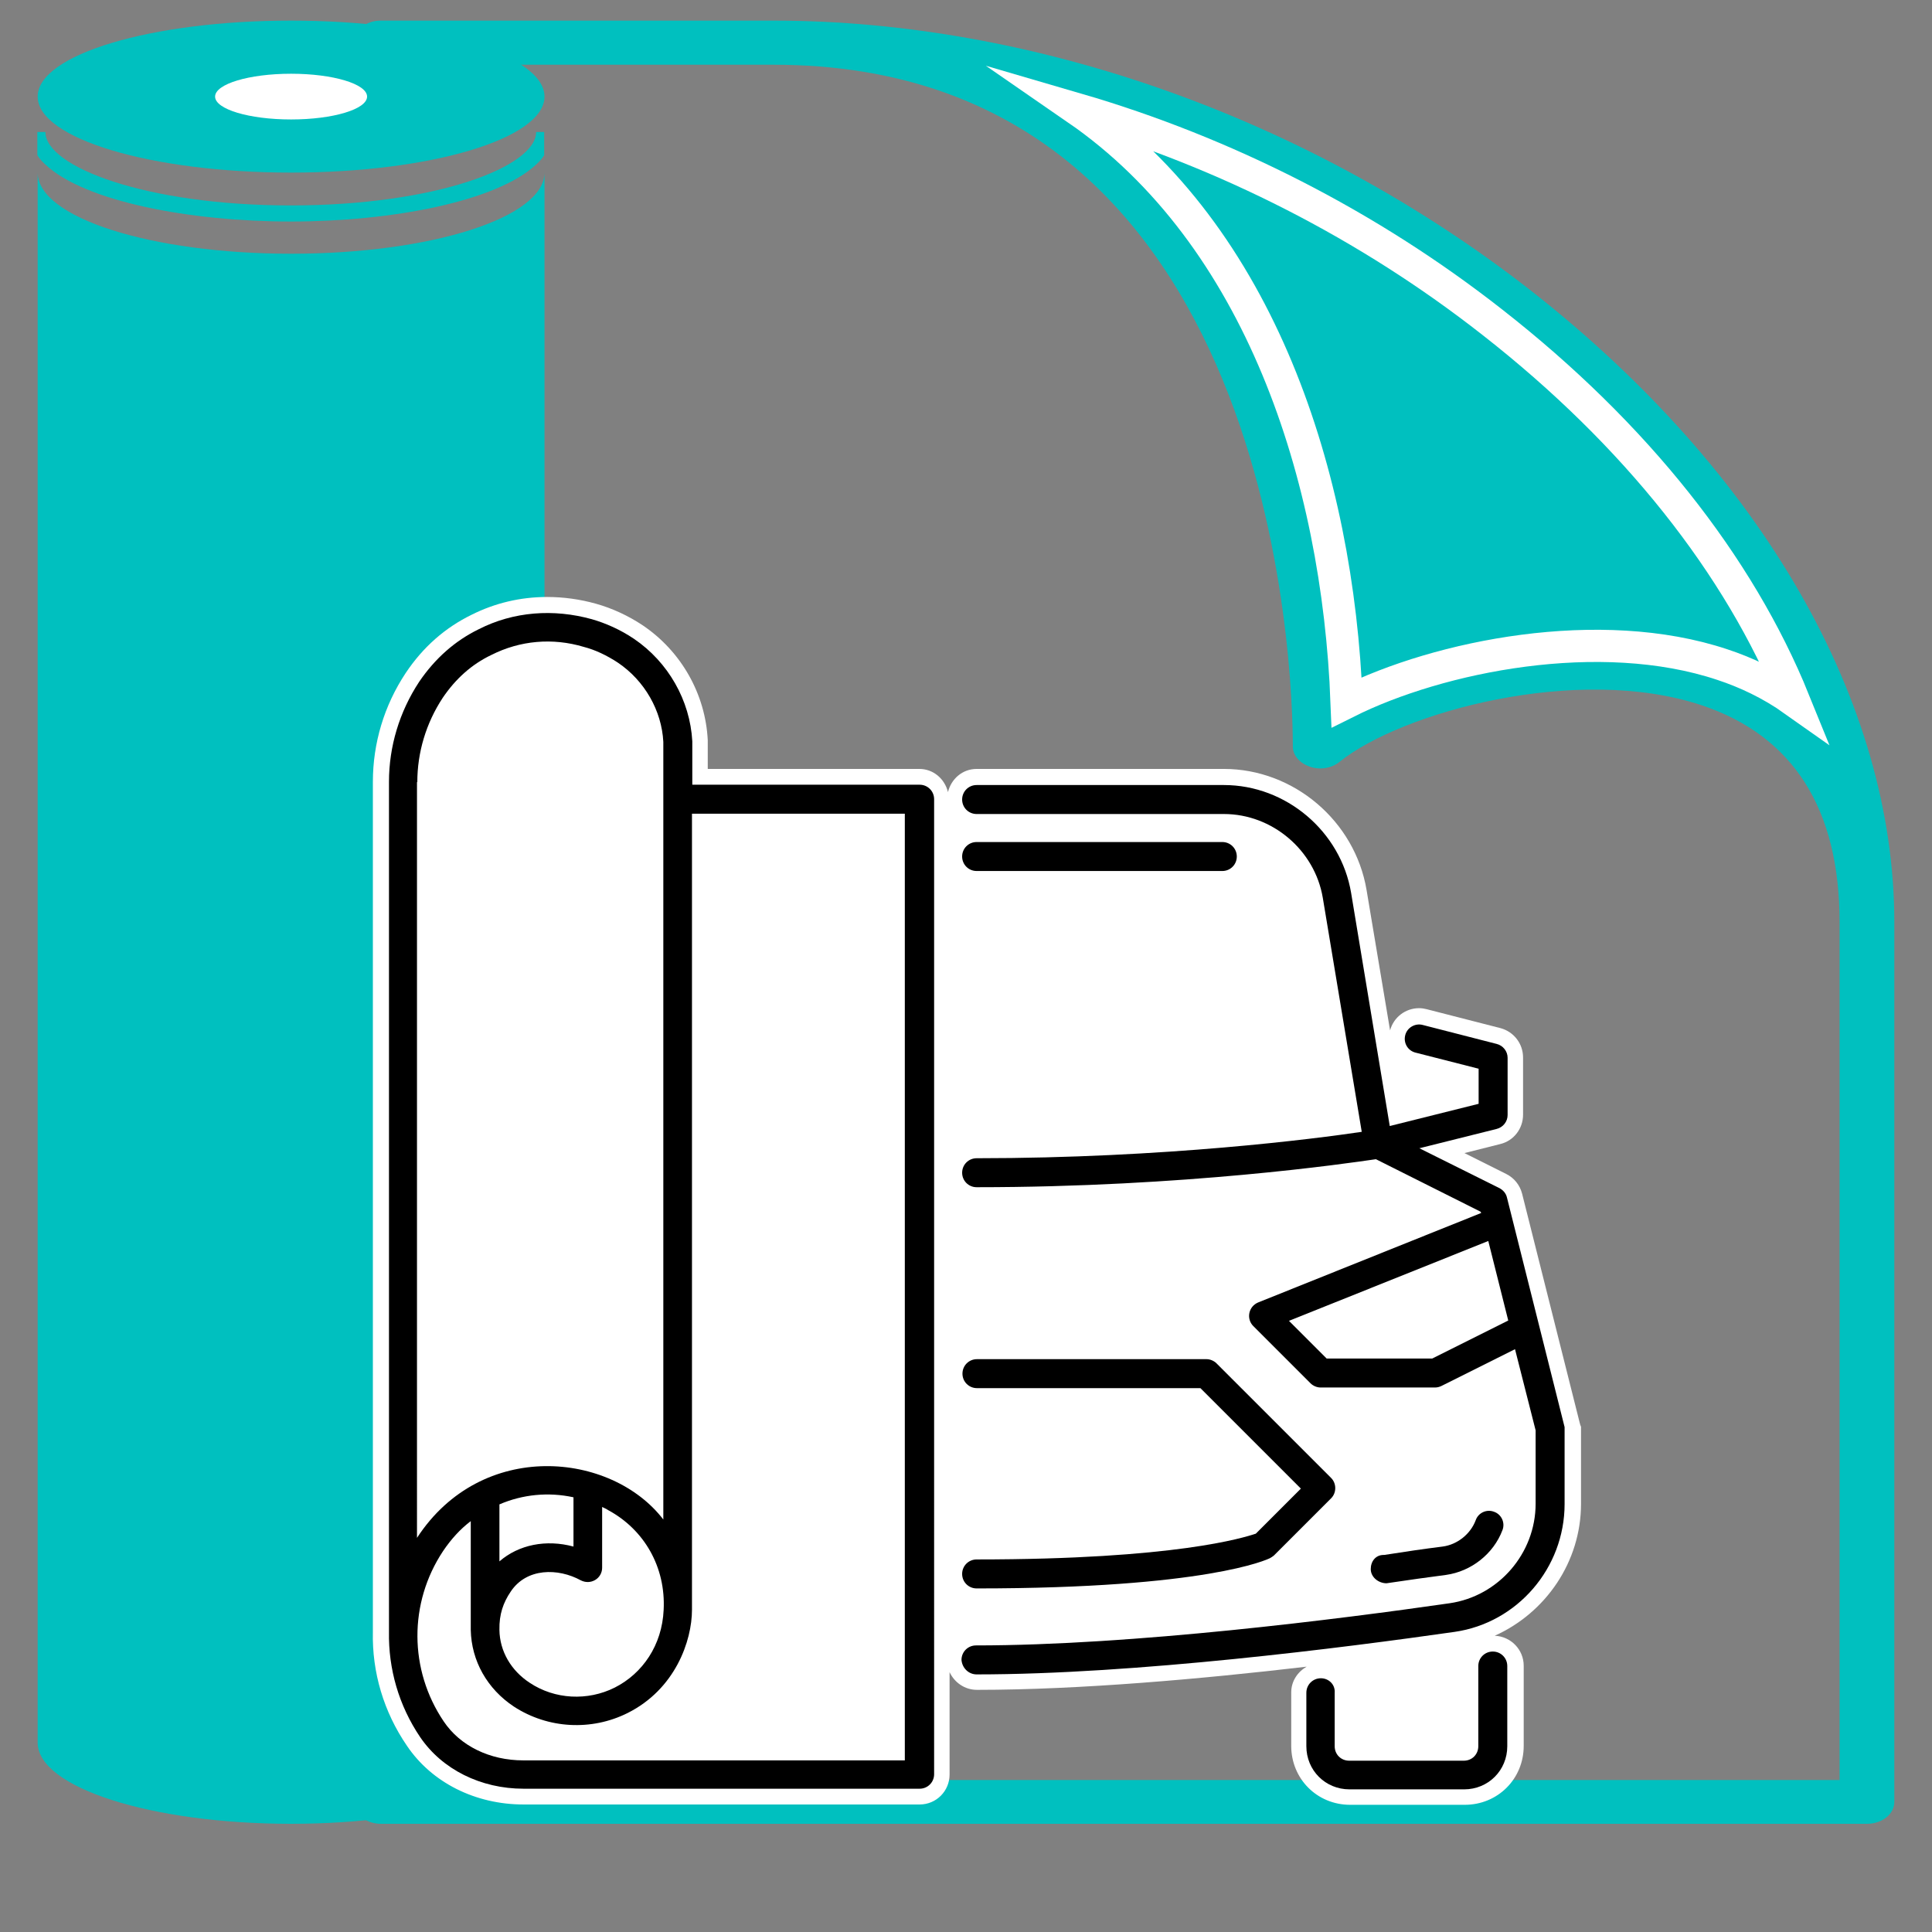
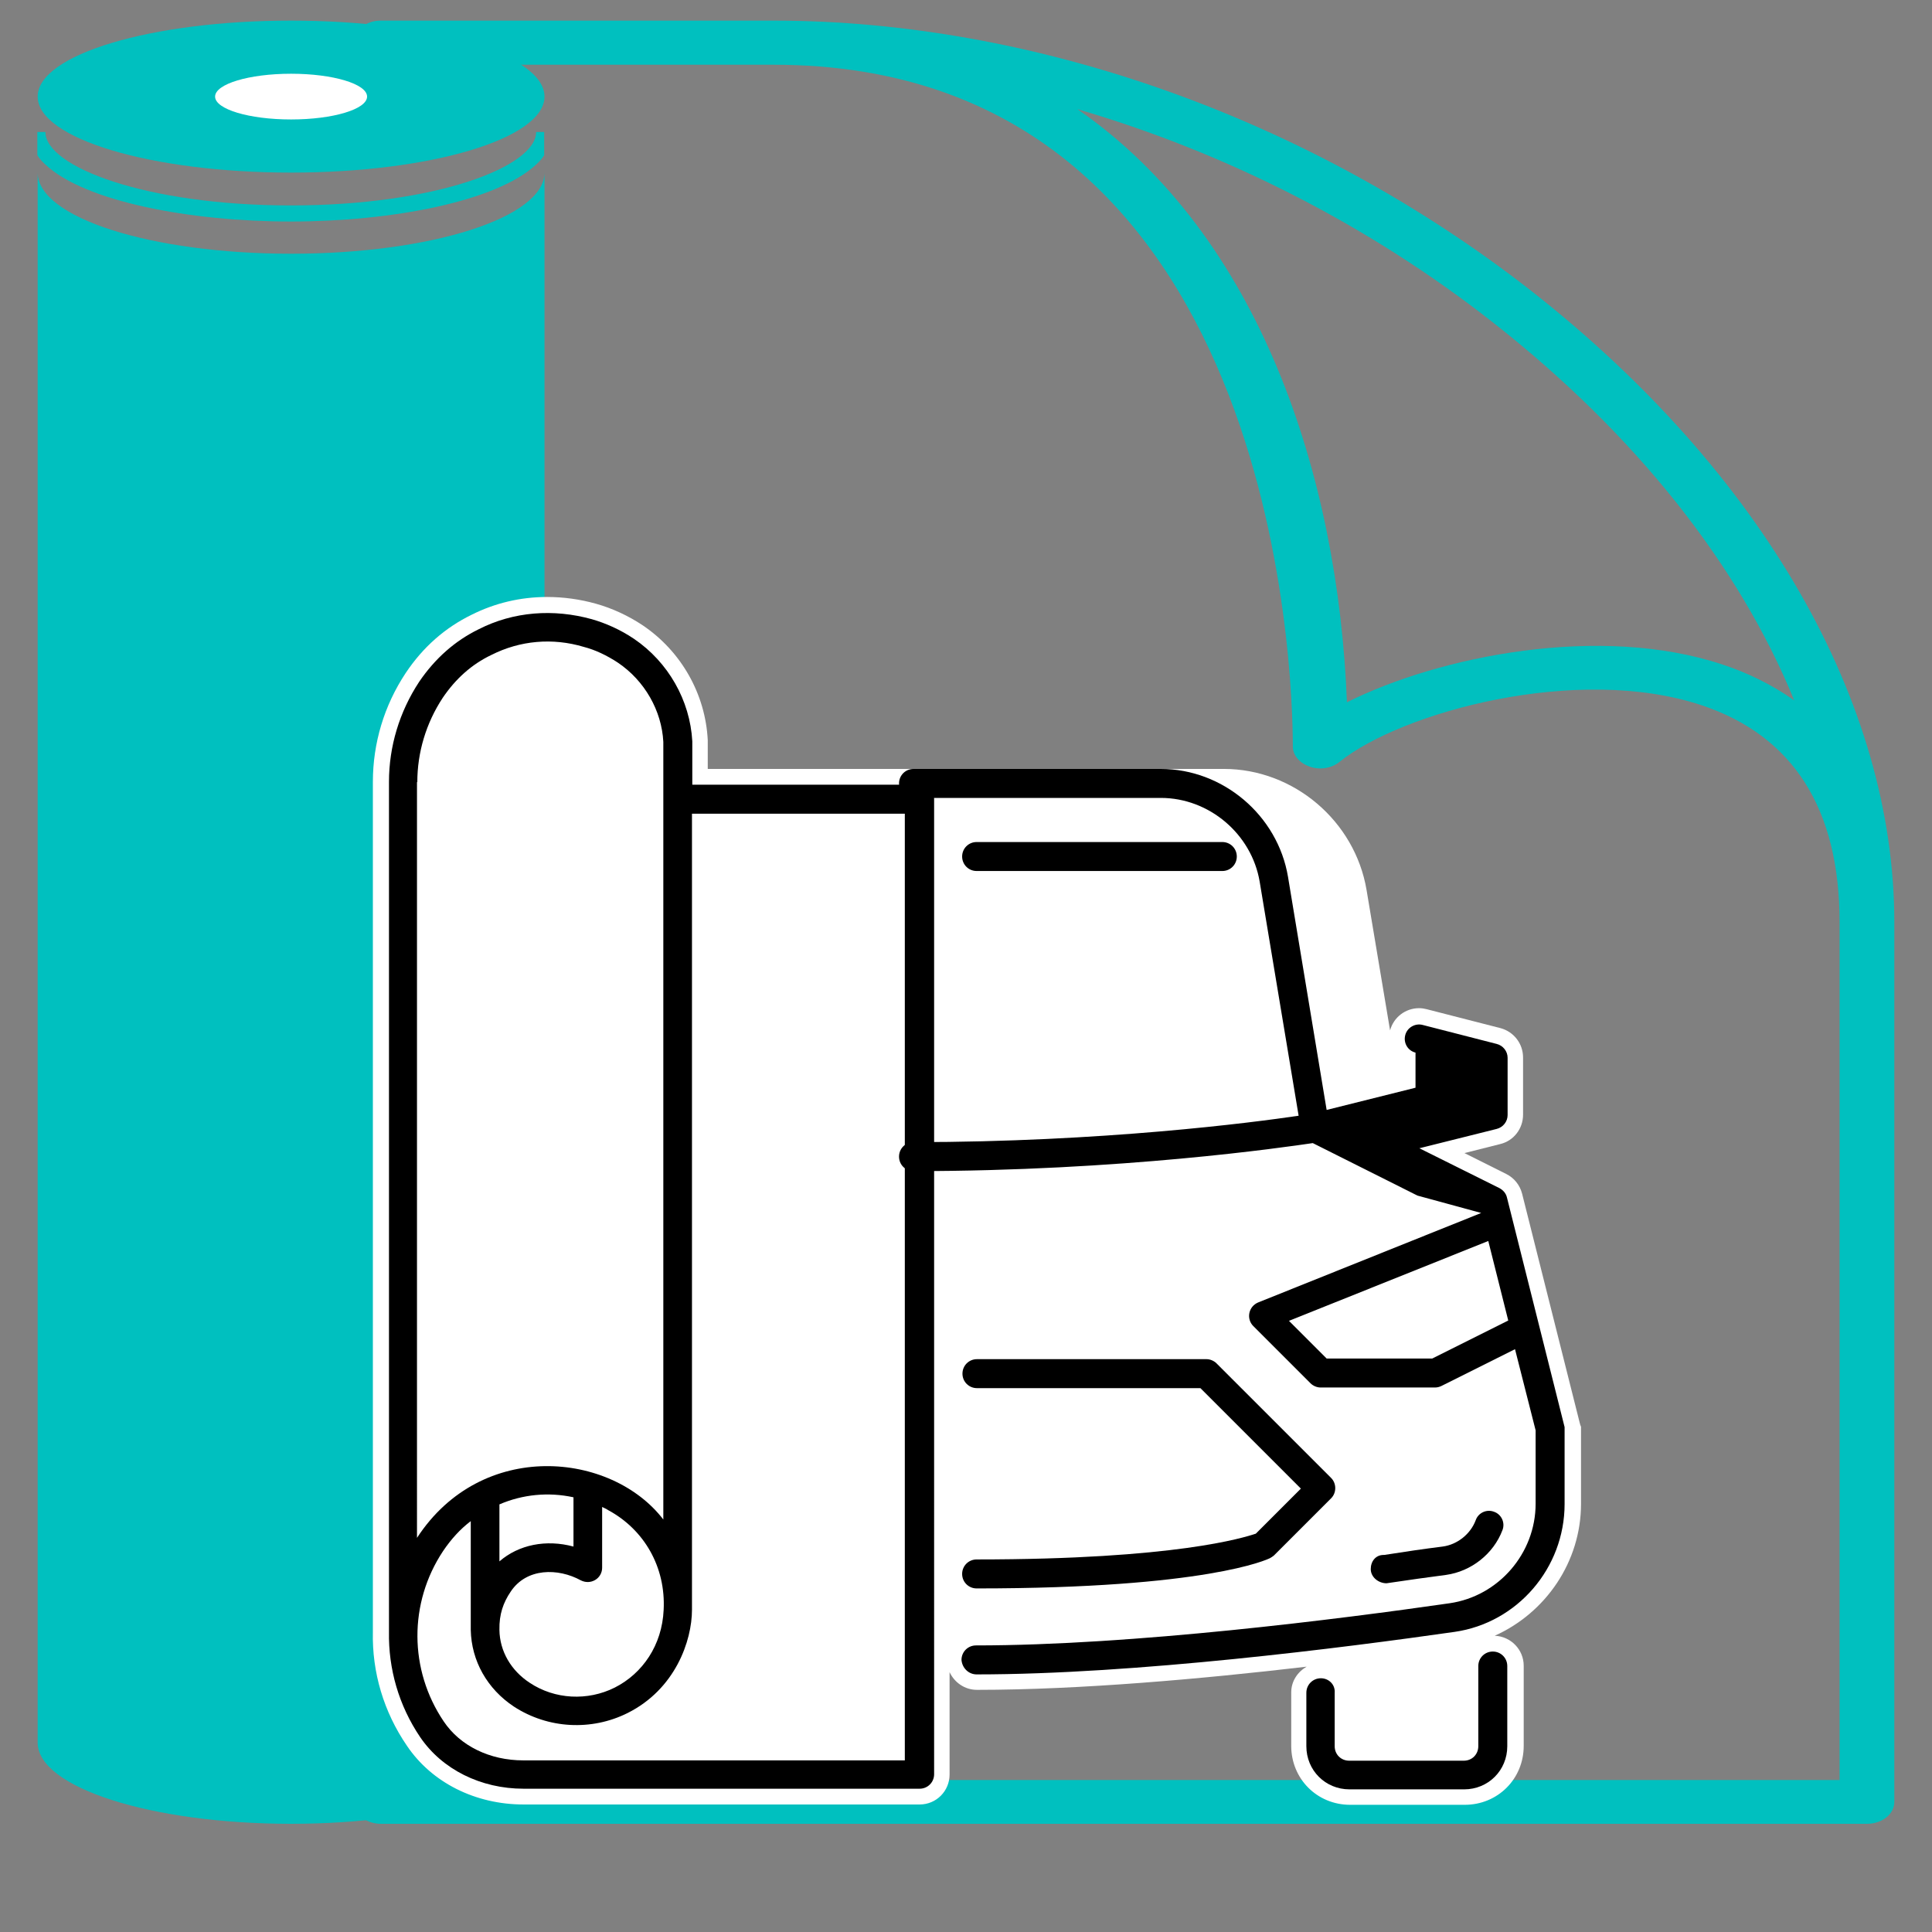
<svg xmlns="http://www.w3.org/2000/svg" version="1.1" id="Layer_1" x="0px" y="0px" viewBox="0 0 60 60" style="enable-background:new 0 0 60 60;" xml:space="preserve">
  <rect x="0" y="0" width="60" height="60" fill="#808080" stroke="none" />
  <style type="text/css">
	.st0{fill:#00C0BF;}
	.st1{fill:#FFFFFF;}
	.st2{fill:#00C0BF;stroke:#FFFFFF;stroke-miterlimit:10;}
</style>
  <g>
    <g>
      <g>
        <path class="st0" d="M16.91,5.36v48.76c0,1.4-3.53,2.52-7.87,2.52c-4.35,0-7.87-1.13-7.87-2.52V5.36c0,1.4,3.53,2.52,7.87,2.52     C13.38,7.88,16.91,6.76,16.91,5.36z" />
        <ellipse class="st0" cx="9.04" cy="3" rx="7.87" ry="2.36" />
        <ellipse class="st1" cx="9.04" cy="3" rx="2.36" ry="0.71" />
      </g>
      <path class="st0" d="M47.55,9.03C40.73,3.7,32.15,0.64,24.02,0.64h-12.2c-0.46,0-0.84,0.31-0.84,0.69c0,0.37,0.38,0.68,0.84,0.68    h12.2c15.68,0,16.13,19,16.13,21.17c0,0.28,0.21,0.52,0.53,0.63c0.31,0.11,0.68,0.05,0.92-0.15c1.93-1.55,7.39-3.04,11.24-1.76    c2.85,0.95,4.29,3.22,4.29,6.74v26.64l0.85,1.36c0.47,0,0.85-0.3,0.85-0.68V28.64C58.83,21.8,54.73,14.66,47.55,9.03z M53.5,20.64    c-3.8-1.27-8.79-0.27-11.67,1.17c-0.27-7-2.69-14.5-8.37-18.42c4.59,1.34,9.04,3.59,12.9,6.62c4.44,3.48,7.65,7.55,9.36,11.74    C55,21.24,54.23,20.88,53.5,20.64z M57.14,55.28H11.83c-0.46,0-0.84,0.3-0.84,0.68c0,0.38,0.38,0.68,0.84,0.68h46.16L57.14,55.28z    " />
-       <path class="st2" d="M55.71,21.75c-0.72-0.51-1.49-0.87-2.22-1.11c-3.8-1.27-8.79-0.27-11.67,1.17c-0.27-7-2.69-14.5-8.37-18.42    c4.59,1.34,9.04,3.59,12.9,6.62C50.8,13.49,54.01,17.56,55.71,21.75z" />
      <g>
        <path class="st0" d="M16.9,4.1v0.72c-0.06,0.1-0.15,0.2-0.25,0.29c-1.23,1.15-4.5,1.77-7.62,1.77s-6.4-0.62-7.62-1.77     c-0.1-0.09-0.19-0.19-0.25-0.29V4.1h0.25c0,1.08,3.13,2.28,7.62,2.28s7.62-1.2,7.62-2.28H16.9z" />
      </g>
    </g>
    <g>
      <path class="st1" d="M49.06,44.19l-1.79-7.12c-0.07-0.27-0.25-0.49-0.49-0.61l-1.3-0.65l1.11-0.28c0.42-0.1,0.71-0.48,0.71-0.91    v-1.78c0-0.43-0.29-0.8-0.7-0.91l-2.3-0.59c-0.08-0.02-0.15-0.03-0.23-0.03c-0.42,0-0.79,0.28-0.9,0.69l-0.73-4.36    c-0.36-2.14-2.26-3.76-4.43-3.76h-7.68c-0.44,0-0.79,0.31-0.89,0.72c-0.1-0.41-0.45-0.72-0.89-0.72h-6.57l0-0.89    c-0.07-1.43-0.82-2.76-2.02-3.57c-0.45-0.3-0.95-0.53-1.45-0.67c-0.5-0.14-1.01-0.21-1.52-0.21c-0.83,0-1.62,0.19-2.34,0.55    c-0.82,0.4-1.51,1-2.05,1.81c-0.67,1.01-1.02,2.18-1.02,3.38v26.39c-0.03,1.27,0.34,2.5,1.06,3.55c0.77,1.14,2.12,1.82,3.62,1.82    h12.3c0.52,0,0.93-0.42,0.93-0.93v-3.18c0.15,0.32,0.47,0.55,0.85,0.55c3.19,0,7-0.34,10.24-0.72c-0.28,0.16-0.48,0.45-0.48,0.8    v1.66c0,1.02,0.8,1.83,1.83,1.83h3.56c1.02,0,1.83-0.8,1.83-1.83v-2.49c0-0.5-0.4-0.91-0.9-0.93c1.58-0.71,2.68-2.29,2.68-4.1    v-2.39C49.08,44.27,49.07,44.23,49.06,44.19z" />
      <g>
        <path d="M19.69,19.84c-0.43-0.29-0.89-0.49-1.31-0.61c-1.19-0.33-2.43-0.24-3.51,0.31c-0.74,0.36-1.36,0.91-1.85,1.63     c-0.62,0.94-0.94,2.02-0.94,3.11v26.4c-0.02,1.14,0.3,2.28,0.97,3.27c0.68,1,1.88,1.6,3.21,1.6h12.3c0.25,0,0.45-0.2,0.45-0.45     V24.82c0-0.25-0.2-0.45-0.45-0.45h-7.06v-1.35C21.43,21.75,20.75,20.56,19.69,19.84z M15.86,49.43c0.49-0.74,1.47-0.74,2.18-0.35     c0.14,0.07,0.3,0.07,0.44-0.01c0.14-0.08,0.22-0.23,0.22-0.38v-1.89c0.06,0.03,0.13,0.06,0.19,0.1c1.11,0.6,1.79,1.76,1.72,3.1     c-0.05,1.09-0.65,1.97-1.52,2.41c-0.84,0.42-1.86,0.37-2.64-0.15c-0.58-0.38-0.93-0.98-0.94-1.64     C15.5,50.13,15.63,49.77,15.86,49.43z M15.51,48.49v-1.77c0.72-0.31,1.52-0.39,2.3-0.22v1.53C16.96,47.8,16.11,47.97,15.51,48.49     z M12.96,24.29c0-0.92,0.27-1.83,0.79-2.62c0.4-0.59,0.9-1.04,1.51-1.33c0.89-0.45,1.9-0.54,2.87-0.25     c0.35,0.09,0.71,0.26,1.06,0.49c0.83,0.56,1.36,1.49,1.41,2.46v24.15c-1.61-2.1-5.64-2.51-7.65,0.57V24.29z M21.49,49.99V25.27     h6.61v29.4H16.25c-1.04,0-1.96-0.45-2.47-1.21c-1.08-1.6-1.09-3.68-0.02-5.29c0.25-0.37,0.53-0.68,0.86-0.93v3.38     c0.02,0.96,0.51,1.83,1.34,2.38c1.06,0.69,2.41,0.76,3.53,0.2C20.97,52.46,21.49,50.96,21.49,49.99z" />
        <path d="M30.33,27.05h7.63c0.25,0,0.45-0.2,0.45-0.45c0-0.25-0.2-0.45-0.45-0.45h-7.63c-0.25,0-0.45,0.2-0.45,0.45     C29.88,26.85,30.08,27.05,30.33,27.05z" />
-         <path d="M30.33,52c4.93,0,11.41-0.83,14.84-1.32c1.96-0.28,3.42-1.99,3.42-3.97v-2.39l-1.79-7.13c-0.03-0.13-0.12-0.23-0.23-0.29     l-2.49-1.24l2.4-0.6c0.2-0.05,0.34-0.23,0.34-0.43v-1.78c0-0.2-0.14-0.38-0.34-0.43l-2.3-0.59c-0.23-0.06-0.48,0.08-0.54,0.32     c-0.06,0.24,0.08,0.48,0.32,0.54l1.96,0.5v1.09l-2.76,0.69l-1.2-7.24c-0.32-1.91-2.02-3.35-3.95-3.35h-7.68     c-0.25,0-0.45,0.2-0.45,0.45s0.2,0.45,0.45,0.45h7.68c1.5,0,2.82,1.12,3.07,2.6l1.21,7.27c-1.41,0.21-6.1,0.82-11.96,0.82     c-0.25,0-0.45,0.2-0.45,0.45c0,0.25,0.2,0.45,0.45,0.45c6.45,0,11.51-0.74,12.4-0.87l3.25,1.63L46,37.67l-6.93,2.78     c-0.14,0.06-0.24,0.18-0.27,0.33c-0.03,0.15,0.02,0.3,0.12,0.4l1.78,1.78c0.08,0.08,0.2,0.13,0.31,0.13h3.56     c0.07,0,0.14-0.02,0.2-0.05l2.28-1.14l0.64,2.52v2.28c0,1.54-1.15,2.87-2.67,3.09c-3.4,0.49-9.84,1.31-14.71,1.31     c-0.25,0-0.45,0.2-0.45,0.45C29.88,51.8,30.08,52,30.33,52z M44.48,42.19h-3.28l-1.17-1.17l6.19-2.48l0.62,2.47L44.48,42.19z" />
+         <path d="M30.33,52c4.93,0,11.41-0.83,14.84-1.32c1.96-0.28,3.42-1.99,3.42-3.97v-2.39l-1.79-7.13c-0.03-0.13-0.12-0.23-0.23-0.29     l-2.49-1.24l2.4-0.6c0.2-0.05,0.34-0.23,0.34-0.43v-1.78c0-0.2-0.14-0.38-0.34-0.43l-2.3-0.59c-0.23-0.06-0.48,0.08-0.54,0.32     c-0.06,0.24,0.08,0.48,0.32,0.54v1.09l-2.76,0.69l-1.2-7.24c-0.32-1.91-2.02-3.35-3.95-3.35h-7.68     c-0.25,0-0.45,0.2-0.45,0.45s0.2,0.45,0.45,0.45h7.68c1.5,0,2.82,1.12,3.07,2.6l1.21,7.27c-1.41,0.21-6.1,0.82-11.96,0.82     c-0.25,0-0.45,0.2-0.45,0.45c0,0.25,0.2,0.45,0.45,0.45c6.45,0,11.51-0.74,12.4-0.87l3.25,1.63L46,37.67l-6.93,2.78     c-0.14,0.06-0.24,0.18-0.27,0.33c-0.03,0.15,0.02,0.3,0.12,0.4l1.78,1.78c0.08,0.08,0.2,0.13,0.31,0.13h3.56     c0.07,0,0.14-0.02,0.2-0.05l2.28-1.14l0.64,2.52v2.28c0,1.54-1.15,2.87-2.67,3.09c-3.4,0.49-9.84,1.31-14.71,1.31     c-0.25,0-0.45,0.2-0.45,0.45C29.88,51.8,30.08,52,30.33,52z M44.48,42.19h-3.28l-1.17-1.17l6.19-2.48l0.62,2.47L44.48,42.19z" />
        <path d="M44.91,48.91c0.78-0.11,1.47-0.65,1.75-1.39c0.09-0.23-0.03-0.49-0.26-0.57c-0.23-0.09-0.49,0.03-0.57,0.26     c-0.16,0.43-0.57,0.76-1.03,0.82c-0.56,0.07-1.18,0.16-1.81,0.26h-0.02c-0.25,0-0.4,0.2-0.4,0.44c0,0.25,0.24,0.44,0.49,0.44     C43.74,49.07,44.36,48.98,44.91,48.91z" />
        <path d="M30.33,48.43c-0.25,0-0.45,0.2-0.45,0.45c0,0.25,0.2,0.45,0.45,0.45c7.15,0,9.03-0.9,9.11-0.94     c0.04-0.02,0.08-0.05,0.12-0.08l1.78-1.78c0.17-0.17,0.17-0.46,0-0.63l-3.56-3.56c-0.08-0.08-0.2-0.13-0.31-0.13h-7.13     c-0.25,0-0.45,0.2-0.45,0.45s0.2,0.45,0.45,0.45h6.94l3.12,3.12l-1.4,1.4C38.63,47.75,36.52,48.43,30.33,48.43z" />
        <path d="M41.02,52.12c-0.25,0-0.45,0.2-0.45,0.45v1.66c0,0.75,0.59,1.34,1.34,1.34h3.56c0.75,0,1.34-0.59,1.34-1.34v-2.49     c0-0.25-0.2-0.45-0.45-0.45s-0.45,0.2-0.45,0.45v2.49c0,0.25-0.19,0.45-0.45,0.45h-3.56c-0.25,0-0.45-0.19-0.45-0.45v-1.66     C41.47,52.32,41.27,52.12,41.02,52.12z" />
      </g>
    </g>
  </g>
</svg>